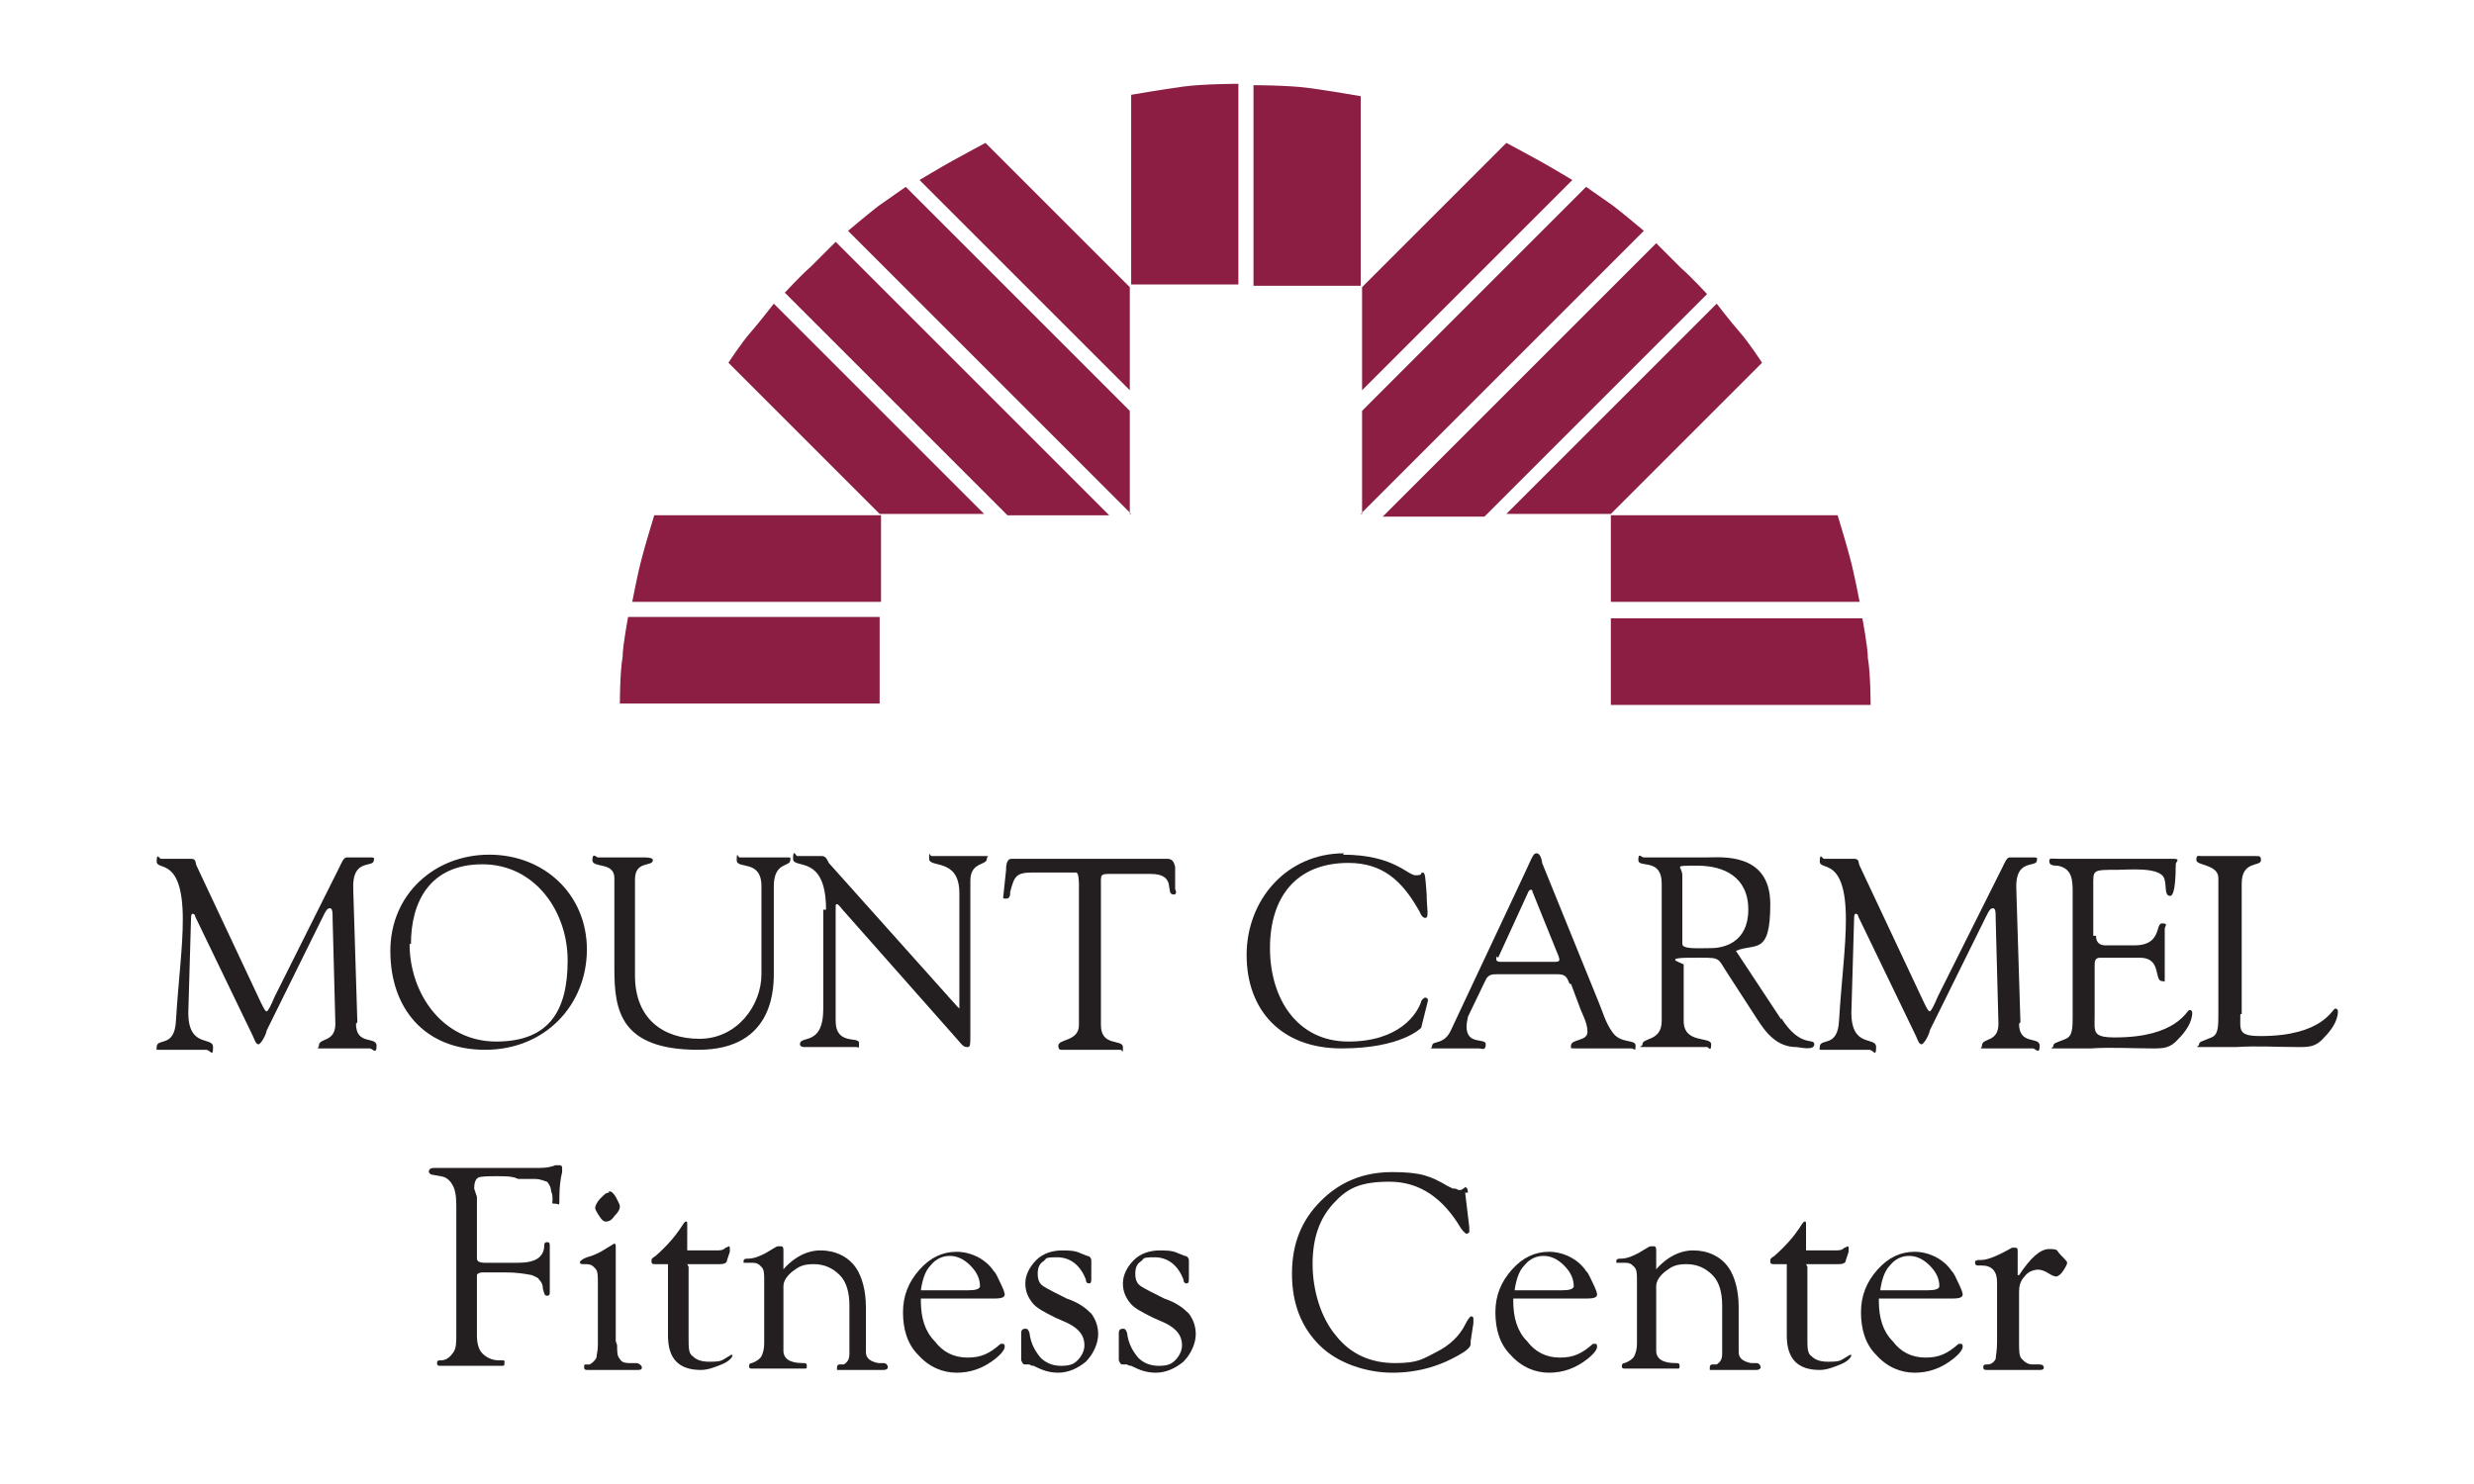
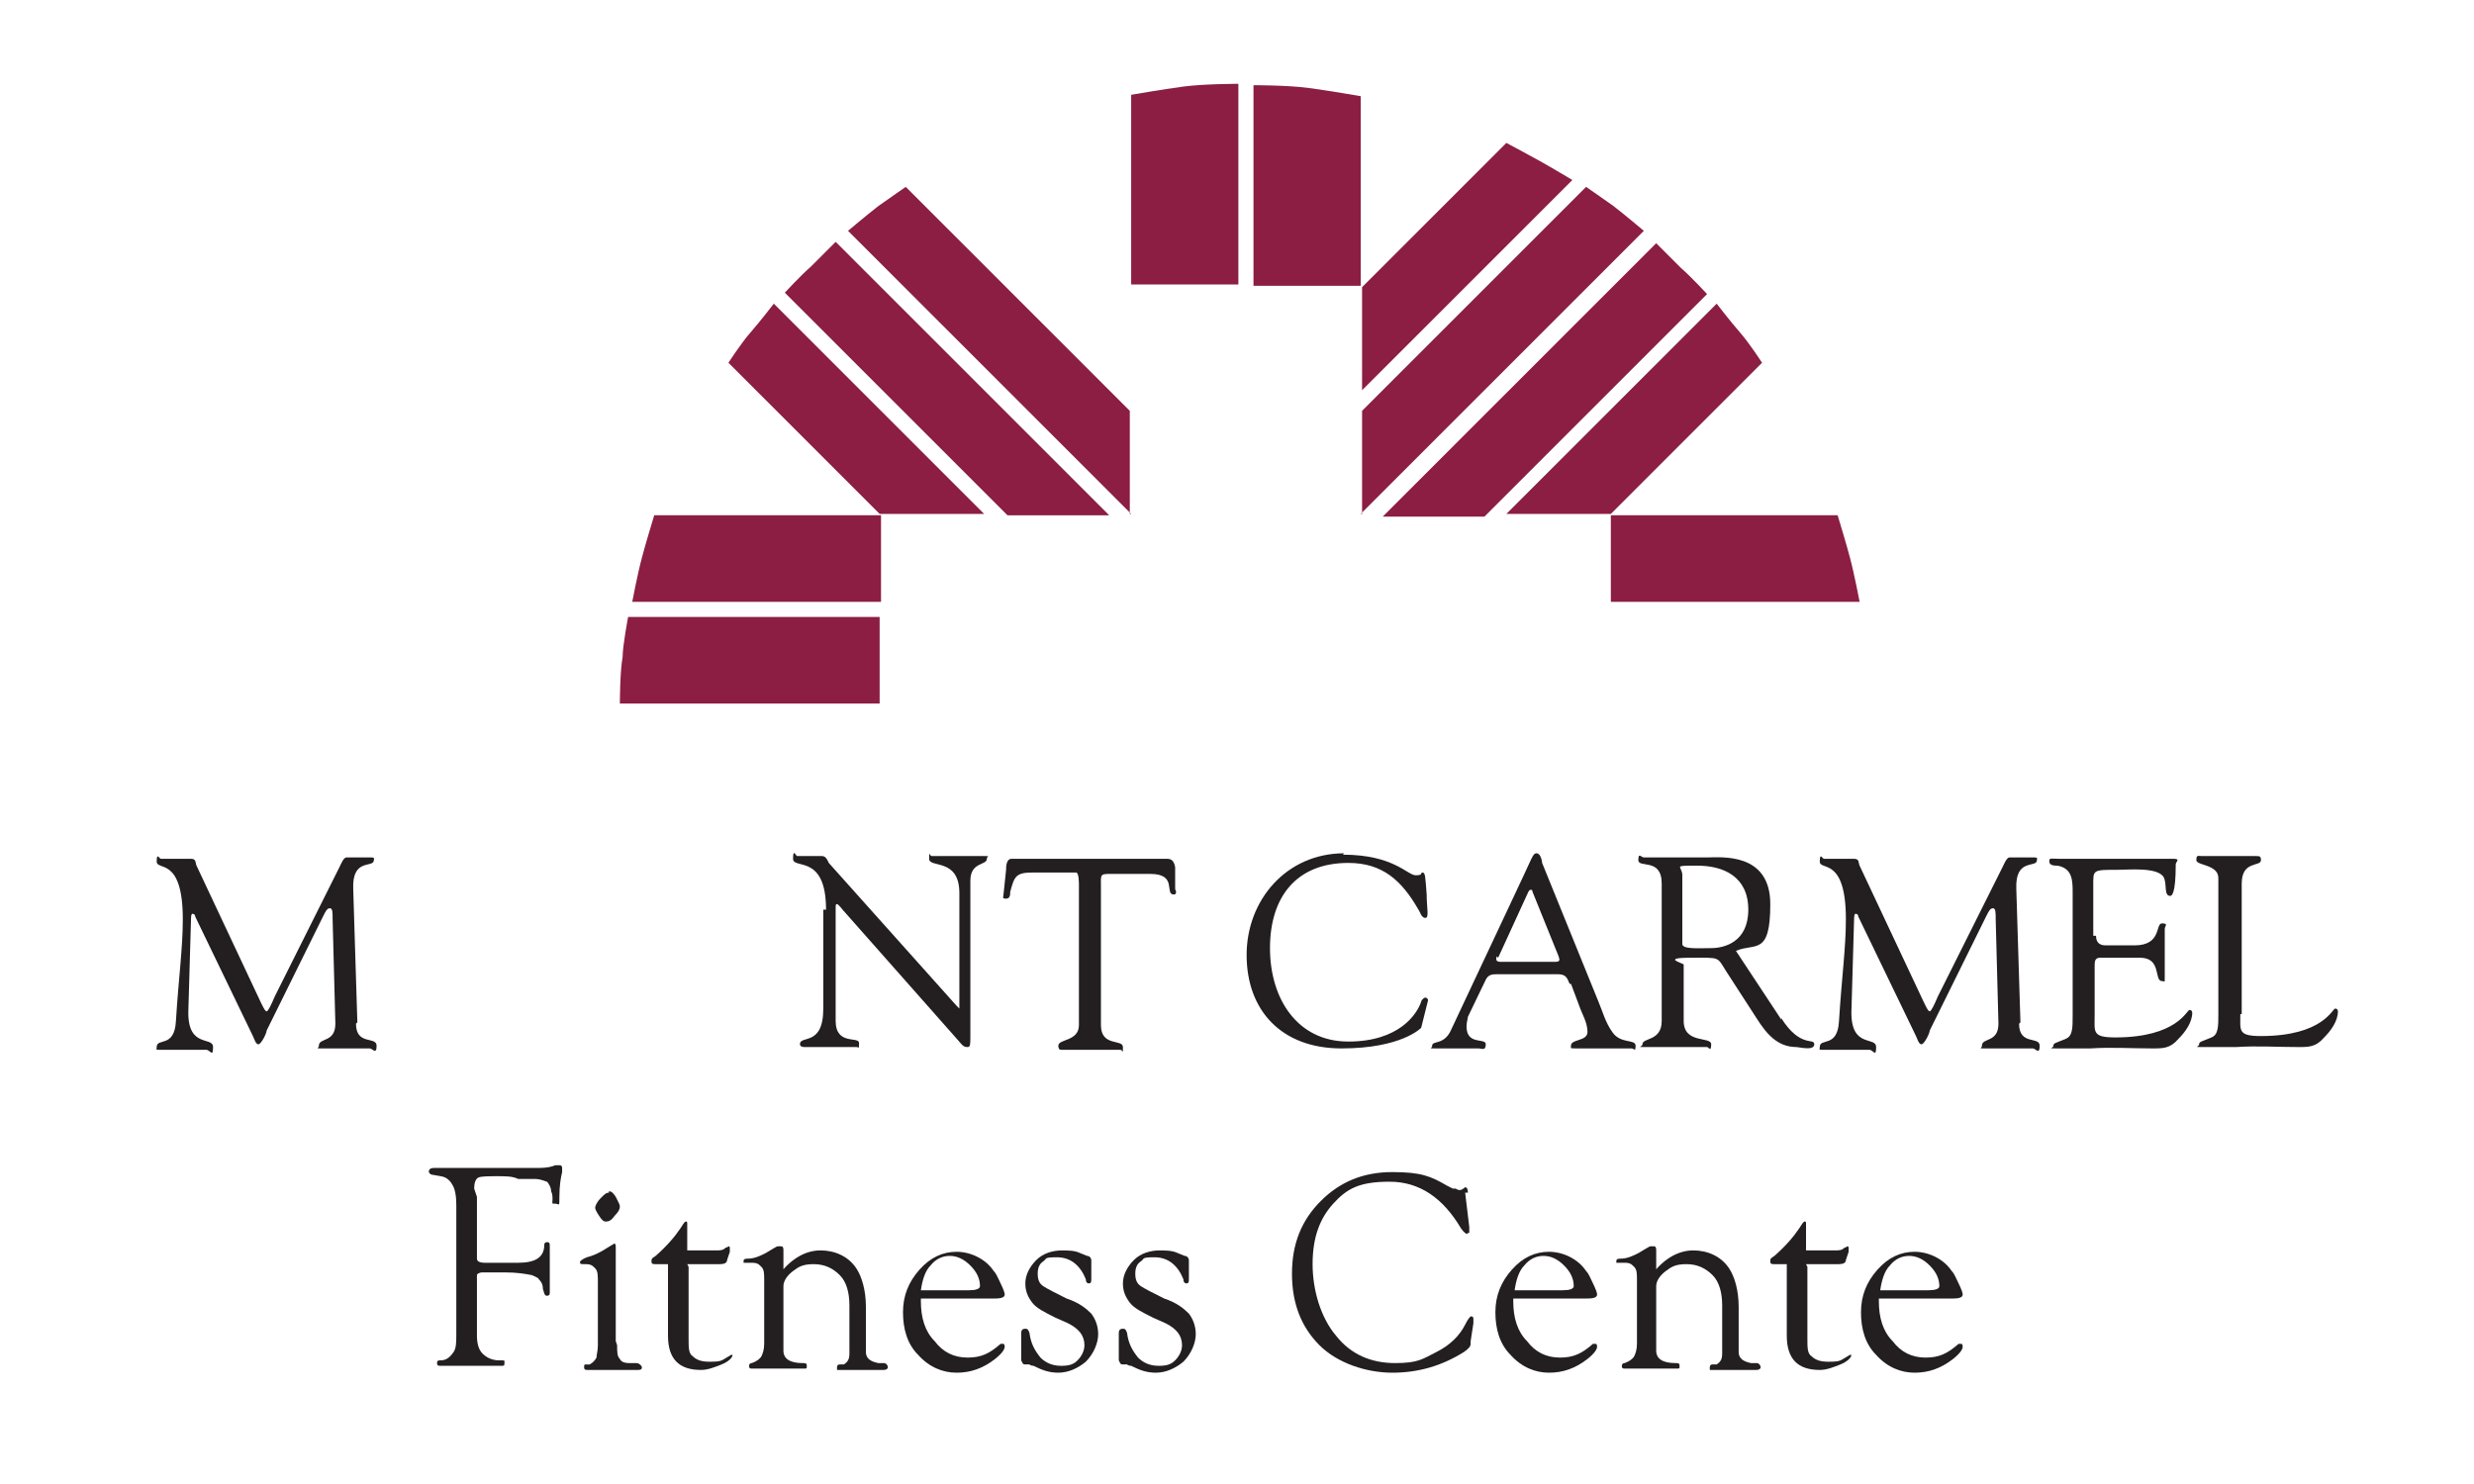
<svg xmlns="http://www.w3.org/2000/svg" id="Layer_1" data-name="Layer 1" viewBox="0 0 180 108">
  <defs>
    <style> .cls-1 { fill: #231f20; } .cls-2 { fill: #8b1e42; } </style>
  </defs>
  <g>
    <path class="cls-2" d="M64.1,37.5v6.3h-18.1s.4-2.1.7-3.2c.2-.8.9-3.1.9-3.1,0,0,16.5,0,16.5,0Z" />
    <path class="cls-2" d="M64,44.9v6.3h-18.9s0-2.3.2-3.4c0-.8.4-2.9.4-2.9,0,0,18.3,0,18.3,0Z" />
    <path class="cls-2" d="M82.2,20.7h7.9V6.1s-2.5,0-4,.2-3.8.6-3.8.6v13.8h-.1Z" />
    <path class="cls-2" d="M82.2,37.4v-7.5l-16.3-16.3s-1.3.9-2,1.4c-.9.7-2.2,1.8-2.2,1.8l20.6,20.6h-.1Z" />
    <path class="cls-2" d="M80.6,37.4l-19.8-19.8s-1.1,1.1-1.8,1.8c-.8.7-1.9,1.9-1.9,1.9l16.2,16.2h7.4l-.1-.1Z" />
    <path class="cls-2" d="M71.6,37.4l-15.3-15.3s-1,1.3-1.7,2.1c-.7.8-1.6,2.2-1.6,2.2l11,11h7.6Z" />
-     <path class="cls-2" d="M82.2,28.3v-7.4l-10.5-10.5s-1.5.8-2.4,1.3-2.4,1.4-2.4,1.4l15.3,15.3h0v-.1Z" />
    <path class="cls-2" d="M117.2,37.5v6.3h18.1s-.4-2.1-.7-3.2c-.2-.8-.9-3.1-.9-3.1h-16.5Z" />
-     <path class="cls-2" d="M117.2,45v6.3h18.9s0-2.3-.2-3.4c0-.8-.4-2.9-.4-2.9,0,0-18.3,0-18.3,0Z" />
    <path class="cls-2" d="M99.1,20.8h-7.9V6.2s2.5,0,4,.2,3.8.6,3.8.6v13.8h.1Z" />
    <path class="cls-2" d="M99.1,37.4v-7.5l16.3-16.3s1.3.9,2,1.4c.9.7,2.2,1.8,2.2,1.8l-20.6,20.6h.1Z" />
    <path class="cls-2" d="M100.7,37.5l19.8-19.8s1.1,1.1,1.8,1.8c.8.7,1.9,1.9,1.9,1.9l-16.2,16.2h-7.4l.1-.1Z" />
    <path class="cls-2" d="M109.6,37.4l15.3-15.3s1,1.3,1.7,2.1c.7.8,1.6,2.2,1.6,2.2l-11,11h-7.6Z" />
    <path class="cls-2" d="M99.1,28.3v-7.4l10.5-10.5s1.5.8,2.4,1.3,2.4,1.4,2.4,1.4l-15.3,15.3h0v-.1Z" />
  </g>
  <g>
    <path class="cls-1" d="M25.9,74.5c0,1.6,1.5.9,1.5,1.6s-.3.2-.5.2h-3.5c-.5,0-.2,0-.2-.2,0-.6,1.2-.2,1.2-1.6l-.2-7.6c0-.5,0-.8-.2-.8s-.3.2-.5.6l-4.1,8.3c0,.2-.4,1-.6,1s-.3-.4-.4-.6l-4.2-8.7c0-.2-.2-.2-.2-.2,0,0-.1,0-.1.3l-.2,6.9c0,2.6,1.8,1.7,1.8,2.5s-.2.2-.5.2h-3.4c-.3,0-.2,0-.2-.2,0-.7,1.3.1,1.4-1.9.2-3.2.5-5.3.5-7.4,0-4.6-1.9-3.5-1.9-4.2s.2-.2.3-.2h2.2c.4,0,.3.3.4.5l4.7,10c.2.4.3.6.4.6s.3-.4.6-1.1l4.7-9.4c.1-.2.3-.7.5-.7h1.8c.3,0,.2.1.2.2,0,.6-1.6-.2-1.5,2.1l.3,9.7-.1.1Z" />
-     <path class="cls-1" d="M28.4,69.2c0-4.1,3.2-7,7.2-7s7.1,2.9,7.1,6.9-3,7.3-7.4,7.3-6.9-3-6.9-7.2ZM29.8,68.7c0,3.6,2.4,7.1,6.3,7.1s5.2-2.3,5.2-5.9-2.4-7-6.2-7-5.2,2.7-5.2,5.8h-.1Z" />
-     <path class="cls-1" d="M46.2,71c0,3.1,2,4.6,4.7,4.6s4.5-2.4,4.5-4.7v-6.4c0-2-1.8-1.2-1.8-1.9s.1-.2.2-.2h3.4c.4,0,.3,0,.3.2,0,.5-1.2.1-1.2,1.9v6.1c0,1,.2,5.8-5.5,5.8s-6.1-2.9-6.1-5.9v-6.6c0-1.2-1.6-.7-1.6-1.3s.3-.2.4-.2h3.4q.6,0,.6.2c0,.5-1.3,0-1.3,1.4,0,0,0,7,0,7Z" />
    <path class="cls-1" d="M60.1,66.2c0-4.1-2.4-2.9-2.4-3.7s.2-.2.3-.2h1.8c.3,0,.4.3.5.5l9.3,10.4.2.2v-8.4c0-2.6-2.2-1.8-2.2-2.5s0-.2.2-.2h3.8c.5,0,.2,0,.2.2,0,.5-1.2.2-1.2,1.6v11.3c0,.6,0,.8-.2.8s-.3,0-.7-.5l-8.4-9.5s-.3-.4-.4-.4-.1,0-.1.5v8c0,1.8,1.7,1.1,1.7,1.6s0,.3-.2.3h-3.8c-.2,0-.3-.1-.3-.2,0-.7,1.7.2,1.7-2.6v-7.2h.2Z" />
    <path class="cls-1" d="M78.5,64.4c0-.1,0-.9-.2-.9h-3.2c-1.2,0-1.3.3-1.6,1.4,0,.2,0,.5-.3.5s-.2-.1-.2-.2l.2-1.9c0-.2,0-.8.4-.8h11.3c.3,0,.5.1.6.6v1.6c.1.2.1.4-.1.4-.7,0,.3-1.5-1.7-1.5h-2.8c-.9,0-.8,0-.8,1v10c0,1.6,1.6,1,1.6,1.6s0,.2-.2.2h-4.3q-.2,0-.2-.3c0-.5,1.5-.3,1.5-1.5,0,0,0-10.2,0-10.2Z" />
    <path class="cls-1" d="M97.7,62.2c3.7,0,4.7,1.5,5.3,1.5s.3-.2.5-.2.2.3.3,1.6c0,1,.2,1.7-.1,1.7s-.4-.5-.5-.6c-1.2-2.1-2.6-3.4-5.1-3.4-3.8,0-5.7,2.5-5.7,6.2s2,6.8,5.7,6.8,5-2,5.3-2.9c0-.1.2-.3.3-.3s.2.1.2.2l-.5,2s-1.4,1.5-5.8,1.5-6.9-2.8-6.9-6.8,2.9-7.4,7.1-7.4l-.1.1Z" />
    <path class="cls-1" d="M114.2,71.6c-.2-.5-.3-.7-.9-.7h-4.3c-.4,0-.7,0-.9.4l-1.3,2.7c0,.1-.1.4-.1.7,0,1.4,1.4.8,1.4,1.3s-.3.3-.5.3h-3.2c-.5,0-.2,0-.2-.2,0-.4.9,0,1.4-1.2l4.7-10c1.2-2.5,1.2-2.8,1.5-2.8s.4.6.4.7l4.1,10.1c.3.7.5,1.5,1,2.2.6.9,1.7.5,1.7,1s-.1.2-.3.2h-4c-.5,0-.4,0-.4-.2,0-.5,1.2-.3,1.2-1s-.4-1.3-.6-1.9l-.6-1.6h-.1ZM108.9,69.6c-.1.3,0,.4.3.4h3.9c.4,0,.4-.1.3-.4l-1.9-4.7c0-.2-.2-.2-.3,0l-2.2,4.8-.1-.1Z" />
    <path class="cls-1" d="M129.6,74.1c1.4,2.2,2.4,1.4,2.4,1.9s-1.1.2-1.3.2c-1.4,0-2.2-1-2.9-2.1l-2.2-3.4c-.7-1.1-.4-1-2.6-1s-.5.4-.5.5v4.1c0,1.7,2,1.1,2,1.7s-.2.2-.3.2h-4.5c-.7,0-.2,0-.2-.2,0-.5,1.4-.2,1.4-1.7v-10c0-1.9-1.7-1.1-1.7-1.7s.2-.2.4-.2h4.6c1,0,4.6-.4,4.6,3.4s-1.1,2.8-2.5,3.4l3.3,5v-.1ZM122.4,68.7c0,.4,1.2.3,2.1.3s2.7-.4,2.7-2.8-1.8-3.2-3.7-3.2-1.1,0-1.1.7v5Z" />
    <path class="cls-1" d="M146.9,74.5c0,1.6,1.5.9,1.5,1.6s-.3.2-.5.2h-3.5c-.5,0-.2,0-.2-.2,0-.6,1.2-.2,1.2-1.6l-.2-7.6c0-.5,0-.8-.2-.8s-.3.2-.5.6l-4.1,8.3c0,.2-.4,1-.6,1s-.3-.4-.4-.6l-4.2-8.7c0-.2-.2-.2-.2-.2,0,0-.1,0-.1.3l-.2,6.9c0,2.6,1.8,1.7,1.8,2.5s-.2.2-.5.2h-3.4c-.3,0-.2,0-.2-.2,0-.7,1.3.1,1.4-1.9.2-3.2.5-5.3.5-7.4,0-4.6-1.9-3.5-1.9-4.2s.2-.2.3-.2h2.2c.4,0,.3.3.4.5l4.7,10c.2.4.3.6.4.6s.3-.4.6-1.1l4.7-9.4c.1-.2.3-.7.5-.7h1.8c.3,0,.2.1.2.2,0,.6-1.6-.2-1.5,2.1l.3,9.7-.1.1Z" />
    <path class="cls-1" d="M152.5,68.1q0,.7.7.7h2.1c2,0,1.5-1.6,2-1.6s.2.2.2.4v3.5c0,.5,0,.3-.2.3-.6,0,0-1.7-1.6-1.7h-2.9c-.4,0-.4.3-.4.6v3.6c0,1.2-.2,1.6,1.5,1.6,4.5,0,5.2-2,5.4-2s.2.2.2.2c0,.7-.5,1.4-1,1.9-.6.7-1.1.7-1.9.7-1.5,0-3-.1-4.5,0h-2.4c-.8,0-.3,0-.3-.2s.2-.2.9-.5c.5-.2.5-.8.5-1.7v-8.9c0-.9,0-1.8-1.1-2-.2,0-.6,0-.6-.3s.1-.2.7-.2h8.3c.6,0,.2.2.2.4,0,2.2-.3,2.3-.4,2.3-.5,0-.2-.9-.5-1.4-.5-.7-2.5-.5-3.3-.5-1.9,0-1.8,0-1.8,1.2v3.6h.2Z" />
    <path class="cls-1" d="M163,73.8c0,1.2-.2,1.6,1.5,1.6,4.5,0,5.2-2,5.4-2s.2.2.2.2c0,.7-.5,1.4-1,1.9-.6.7-1.1.7-1.9.7-1.5,0-3-.1-4.5,0h-2.4c-.8,0-.3,0-.3-.2s.2-.2.9-.5c.5-.2.5-.8.5-1.7v-9.9c0-1-1.6-.9-1.6-1.3s.1-.3.4-.3h3.9c.3,0,.4,0,.4.3,0,.5-1.4,0-1.4,1.7v9.5h-.1Z" />
  </g>
  <g>
    <path class="cls-1" d="M34.7,87.1v4.5c0,.2.2.3.6.3h2.4c.6,0,1.1-.1,1.4-.3.3-.2.5-.5.5-1q0-.2.2-.2c.2,0,.2.1.2.3v3.4q0,.2-.2.2c-.2,0-.2-.2-.3-.5,0-.4-.2-.6-.3-.7,0-.1-.3-.2-.5-.3-.5-.1-1.1-.2-2-.2h-1.6c-.2,0-.4.1-.4.2v4.4c0,.5.1,1,.4,1.3.3.3.7.5,1.2.5s.4,0,.4.2,0,.2-.3.2h-4.3c-.2,0-.3,0-.3-.2s.1-.2.3-.2c.4,0,.7-.3.9-.6.2-.3.2-.7.2-1.4v-9.3c0-.7-.1-1.2-.3-1.5-.1-.2-.3-.4-.5-.5s-.4-.1-.9-.2q-.2,0-.3-.2c0-.2.1-.3.4-.3h7.6c.6,0,1-.1,1.2-.2h.3q.2,0,.2.2v.3c-.1.4-.2,1-.2,1.8s0,.5-.3.5-.2,0-.2-.3c0-.2,0-.4-.1-.6,0-.3-.2-.6-.3-.7-.1,0-.4-.2-.9-.2h-1.2c-.4-.2-.9-.2-1.5-.2s-1.2,0-1.4.1-.3.4-.3.8l.2.6Z" />
    <path class="cls-1" d="M44.9,97.9c0,.5,0,.8.2,1,.1.2.3.3.7.3h.5c.2,0,.4.2.4.3s0,.2-.3.2h-3.6c-.2,0-.3,0-.3-.2s0-.2.2-.2h.2c.2-.1.4-.3.5-.5,0-.2.1-.5.1-.9v-4.5c0-.6,0-.9-.2-1.1s-.3-.3-.7-.3-.4,0-.4-.2c0,0,.2-.2.5-.3.4-.1.9-.3,1.5-.7l.5-.3s.1,0,.1.2v6.9l.1.3ZM44.3,86.7c.2,0,.3.1.5.4l.2.4s.1.2.1.3c0,.2-.1.4-.4.7-.2.3-.4.4-.6.4s-.3-.1-.5-.4-.3-.5-.3-.6.1-.4.4-.7c.3-.3.4-.4.6-.4v-.1Z" />
    <path class="cls-1" d="M50.1,92.2v5.2c0,.7,0,1.1.3,1.3.3.3.7.4,1.2.4s.8,0,1.1-.2l.5-.3h.1c0,.2-.3.5-.8.7s-1,.4-1.5.4c-1.6,0-2.4-.8-2.4-2.5v-5.2h-.9c-.2,0-.3,0-.3-.2s0-.2.3-.4c.8-.7,1.4-1.4,1.8-2,.2-.3.3-.5.4-.5s.1,0,.1.3v1.8h2.1c.3,0,.5,0,.7-.2.1,0,.2-.1.2-.1,0,0,.1,0,.1.1v.3l-.2.6c0,.2-.2.3-.5.3h-2.4l.1.2Z" />
    <path class="cls-1" d="M56.8,92.6c.9-1.1,1.9-1.6,2.9-1.6s2,.4,2.6,1.3c.4.6.7,1.6.7,2.8v3.3c0,.5.4.7.9.8h.4c.2,0,.3.2.3.3s-.1.2-.3.2h-3.4v-.2q0-.2.2-.2h.3c.3-.2.4-.4.4-.8v-3.5c0-.9-.2-1.7-.7-2.2s-1.1-.8-1.9-.8-1.1.2-1.5.5-.7.7-.7,1.1v4.7c0,.6.5.9,1.4.9.2,0,.3,0,.3.2s0,.2-.2.2h-3.8c-.1,0-.2,0-.2-.2,0,0,0-.2.2-.2.3-.1.6-.3.7-.5.1-.2.2-.5.2-.9v-4.6c0-.5,0-.8-.2-1s-.3-.3-.7-.3h-.6v-.1c0-.1,0-.2.3-.2.5,0,.9-.2,1.3-.4l.5-.3c.2-.1.3-.2.4-.2h.2c.1,0,.2,0,.2.3v1.6h-.2Z" />
    <path class="cls-1" d="M67,94.5v.2c0,1.2.3,2.2,1,2.9.6.8,1.4,1.2,2.4,1.2s1.6-.3,2.4-1h.2s.1,0,.1.2-.2.5-.7.9c-.9.7-1.8,1-2.8,1s-2-.4-2.8-1.3c-.8-.8-1.1-1.9-1.1-3.1s.4-2.2,1.2-3.1c.8-.9,1.7-1.3,2.7-1.3s2.1.5,2.7,1.4c.2.2.3.5.5.9s.3.7.3.8c0,.2-.2.3-.7.3h-1.5s-3.9,0-3.9,0ZM67,93.9h3.5c.5,0,.8-.1.8-.3,0-.5-.2-1-.7-1.5s-1-.7-1.5-.7-1,.2-1.4.7c-.4.4-.6,1.1-.7,1.8Z" />
    <path class="cls-1" d="M77.2,91c.5,0,1,0,1.4.2l.5.2c.2,0,.3.2.3.3v1.3c0,.3,0,.4-.2.4,0,0-.2,0-.2-.3-.4-1-1.1-1.6-2.1-1.6s-.7.1-1,.3c-.3.2-.4.5-.4.9s.1.7.4.9c.3.2.9.5,1.7.9.9.3,1.4.7,1.8,1.1.3.4.5.9.5,1.5s-.3,1.4-.9,2c-.6.5-1.3.8-2,.8s-1.2-.2-1.8-.5c-.2,0-.3-.1-.3-.1h-.3c-.2,0-.2-.1-.3-.3v-2c0-.2.1-.3.3-.3.1,0,.2,0,.3.3.1.8.4,1.3.8,1.8.4.4.9.6,1.5.6s.9-.1,1.2-.4c.3-.3.5-.7.5-1.1,0-.7-.4-1.2-1.2-1.6l-.9-.4c-.8-.4-1.4-.7-1.7-1.1-.3-.4-.5-.8-.5-1.4s.3-1.2.8-1.7,1.2-.7,1.9-.7h-.1Z" />
    <path class="cls-1" d="M84.3,91c.5,0,1,0,1.4.2l.5.2c.2,0,.3.2.3.3v1.3c0,.3,0,.4-.2.4,0,0-.2,0-.2-.3-.4-1-1.1-1.6-2.1-1.6s-.7.1-1,.3c-.3.2-.4.5-.4.9s.1.7.4.9c.3.2.9.5,1.7.9.9.3,1.4.7,1.8,1.1.3.4.5.9.5,1.5s-.3,1.4-.9,2c-.6.5-1.3.8-2,.8s-1.2-.2-1.8-.5c-.2,0-.3-.1-.3-.1h-.3c-.2,0-.2-.1-.3-.3v-2c0-.2.1-.3.3-.3.1,0,.2,0,.3.3.1.8.4,1.3.8,1.8.4.4.9.6,1.5.6s.9-.1,1.2-.4c.3-.3.5-.7.5-1.1,0-.7-.4-1.2-1.2-1.6l-.9-.4c-.8-.4-1.4-.7-1.7-1.1-.3-.4-.5-.8-.5-1.4s.3-1.2.8-1.7,1.2-.7,1.9-.7h-.1Z" />
    <path class="cls-1" d="M106.6,86.8l.3,2.5v.4l-.2.1s-.2-.1-.4-.4c-1.3-2.2-3-3.4-5.2-3.4s-3.1.5-4.1,1.6-1.5,2.5-1.5,4.4.6,3.9,1.7,5.2c1.1,1.4,2.6,2,4.3,2s2-.3,3-.8,1.7-1.2,2.1-2c.2-.4.3-.5.4-.6.1,0,.2,0,.2.2h0v.3l-.2,1.3v.2c0,.2-.2.4-.5.6-1.6,1-3.3,1.5-5.2,1.5s-4-.7-5.3-2-2-3-2-5.2.7-3.9,2.1-5.3,3.1-2.1,5.2-2.1,2.8.3,4,1l.4.2h.2l.2.1h.2c.2-.1.3-.2.3-.2.1,0,.2.1.2.4h-.2Z" />
    <path class="cls-1" d="M110.1,94.5v.2c0,1.2.3,2.2,1,2.9.6.8,1.4,1.2,2.4,1.2s1.6-.3,2.4-1h.2s.1,0,.1.2-.2.5-.7.9c-.9.7-1.8,1-2.8,1s-2-.4-2.8-1.3c-.8-.8-1.1-1.9-1.1-3.1s.4-2.2,1.2-3.1c.8-.9,1.7-1.3,2.7-1.3s2.1.5,2.7,1.4c.2.2.3.5.5.9s.3.7.3.8c0,.2-.2.3-.7.3h-1.5s-3.9,0-3.9,0ZM110.2,93.9h3.5c.5,0,.8-.1.8-.3,0-.5-.2-1-.7-1.5s-1-.7-1.5-.7-1,.2-1.4.7c-.4.4-.6,1.1-.7,1.8Z" />
    <path class="cls-1" d="M120.3,92.6c.9-1.1,1.9-1.6,2.9-1.6s2,.4,2.6,1.3c.4.6.7,1.6.7,2.8v3.3c0,.5.4.7.9.8h.4c.2,0,.3.2.3.3s-.1.2-.3.2h-3.4v-.2q0-.2.2-.2h.3c.3-.2.4-.4.4-.8v-3.5c0-.9-.2-1.7-.7-2.2s-1.1-.8-1.9-.8-1.1.2-1.5.5-.7.7-.7,1.1v4.7c0,.6.5.9,1.4.9.2,0,.3,0,.3.2s0,.2-.2.2h-3.8c-.1,0-.2,0-.2-.2,0,0,0-.2.2-.2.3-.1.6-.3.7-.5s.2-.5.2-.9v-4.6c0-.5,0-.8-.2-1s-.3-.3-.7-.3h-.6v-.1c0-.1,0-.2.3-.2.5,0,.9-.2,1.3-.4l.5-.3c.2-.1.3-.2.4-.2h.2c.1,0,.2,0,.2.3v1.6h-.2Z" />
    <path class="cls-1" d="M131.5,92.2v5.2c0,.7,0,1.1.3,1.3.3.3.7.4,1.2.4s.8,0,1.1-.2l.5-.3h.1c0,.2-.3.5-.8.7s-1,.4-1.5.4c-1.6,0-2.4-.8-2.4-2.5v-5.2h-.9c-.2,0-.3,0-.3-.2s0-.2.3-.4c.8-.7,1.4-1.4,1.8-2,.2-.3.3-.5.4-.5s.1,0,.1.3v1.8h2.1c.3,0,.5,0,.7-.2.1,0,.2-.1.2-.1,0,0,.1,0,.1.1v.3l-.2.6c0,.2-.2.3-.5.3h-2.4l.1.2Z" />
    <path class="cls-1" d="M136.7,94.5v.2c0,1.2.3,2.2,1,2.9.6.8,1.4,1.2,2.4,1.2s1.6-.3,2.4-1h.2s.1,0,.1.2-.2.5-.7.9c-.9.7-1.8,1-2.8,1s-2-.4-2.8-1.3c-.8-.8-1.1-1.9-1.1-3.1s.4-2.2,1.2-3.1,1.7-1.3,2.7-1.3,2.1.5,2.7,1.4c.2.2.3.5.5.9s.3.7.3.8c0,.2-.2.3-.7.3h-5.4,0ZM136.8,93.9h3.5c.5,0,.8-.1.8-.3,0-.5-.2-1-.7-1.5s-1-.7-1.5-.7-1,.2-1.4.7c-.4.4-.6,1.1-.7,1.8h0Z" />
-     <path class="cls-1" d="M146.9,92.8c.8-1.2,1.5-1.9,2.2-1.9s.5.1.8.4.5.5.5.6-.1.3-.3.6c-.2.3-.4.4-.5.4,0,0-.2,0-.5-.2s-.6-.3-.8-.3c-.4,0-.8.2-1,.5-.3.3-.4.7-.4,1.1v3.7c0,.6,0,1,.2,1.2s.4.4.8.4h.5c.2,0,.3.1.3.2s0,.2-.3.2h-3.8c-.2,0-.3,0-.3-.2s.1-.2.3-.2c.3,0,.5-.2.6-.4,0-.2.1-.6.1-1.2v-4.4c0-.8-.4-1.2-1.1-1.2h-.3q-.2,0-.2-.2c0-.2,0-.1.2-.2h.2c.6,0,1.4-.4,2.3-.9h.2c.2,0,.2.1.2.3v1.7h.1Z" />
  </g>
</svg>